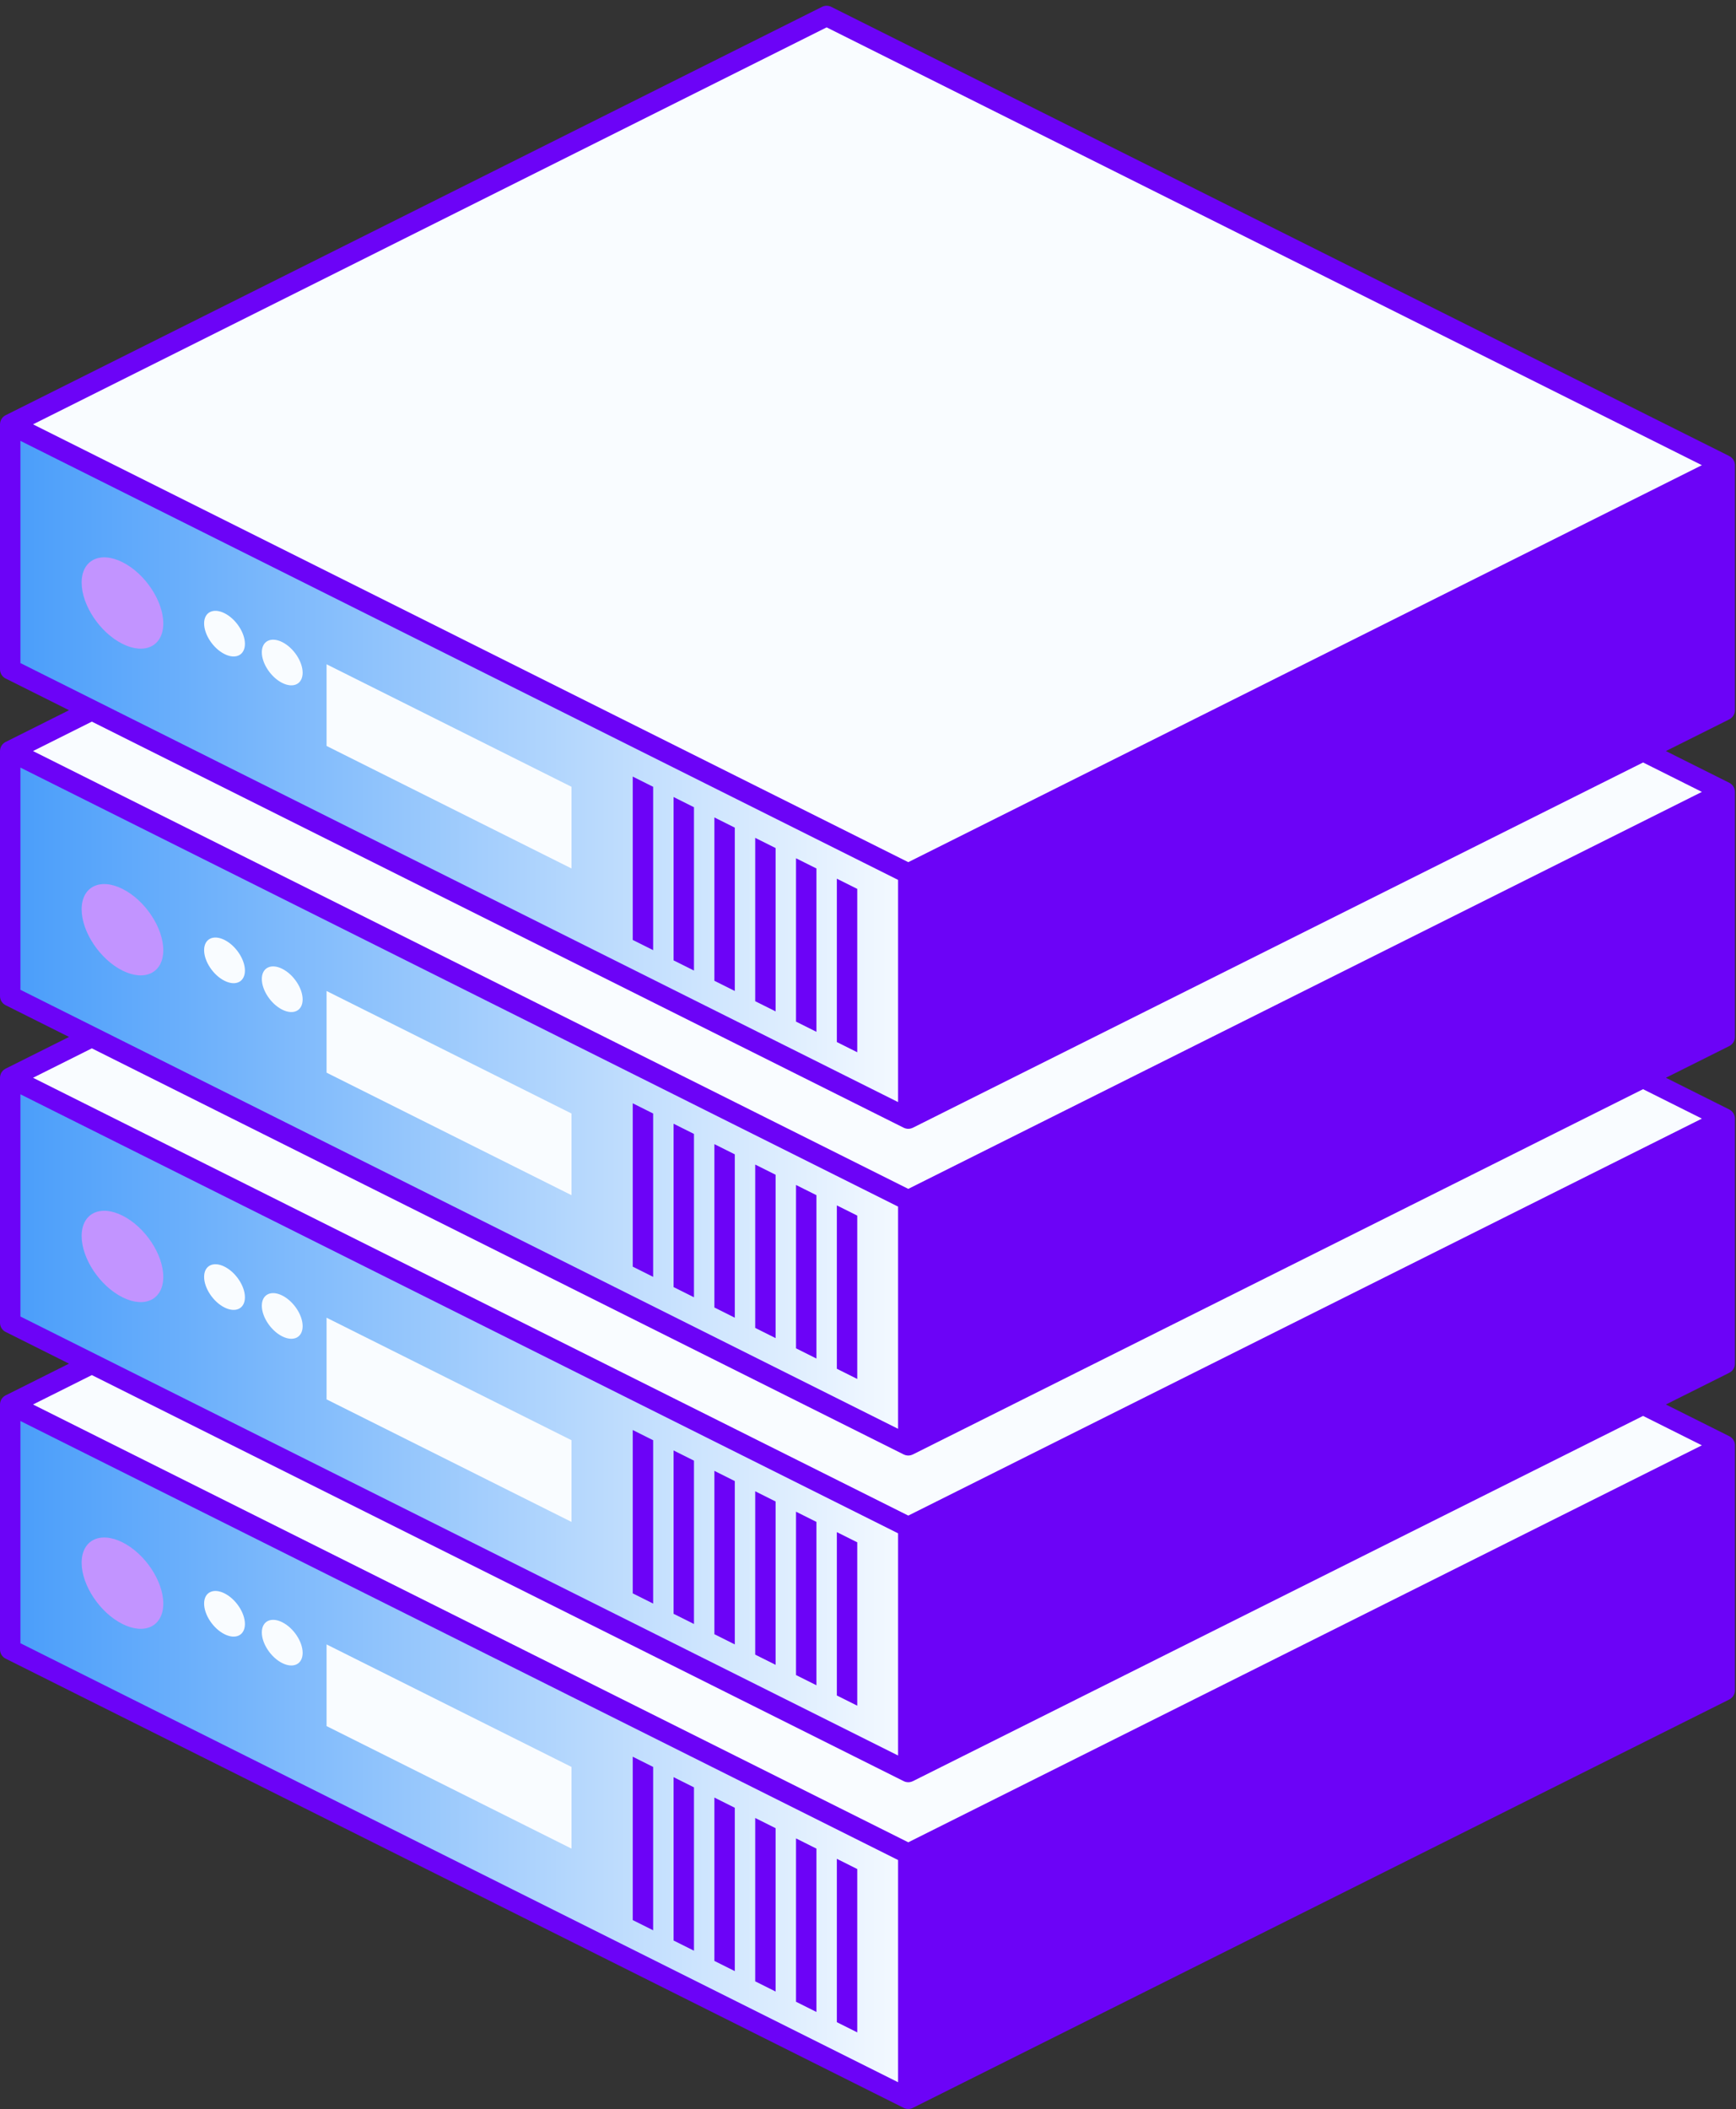
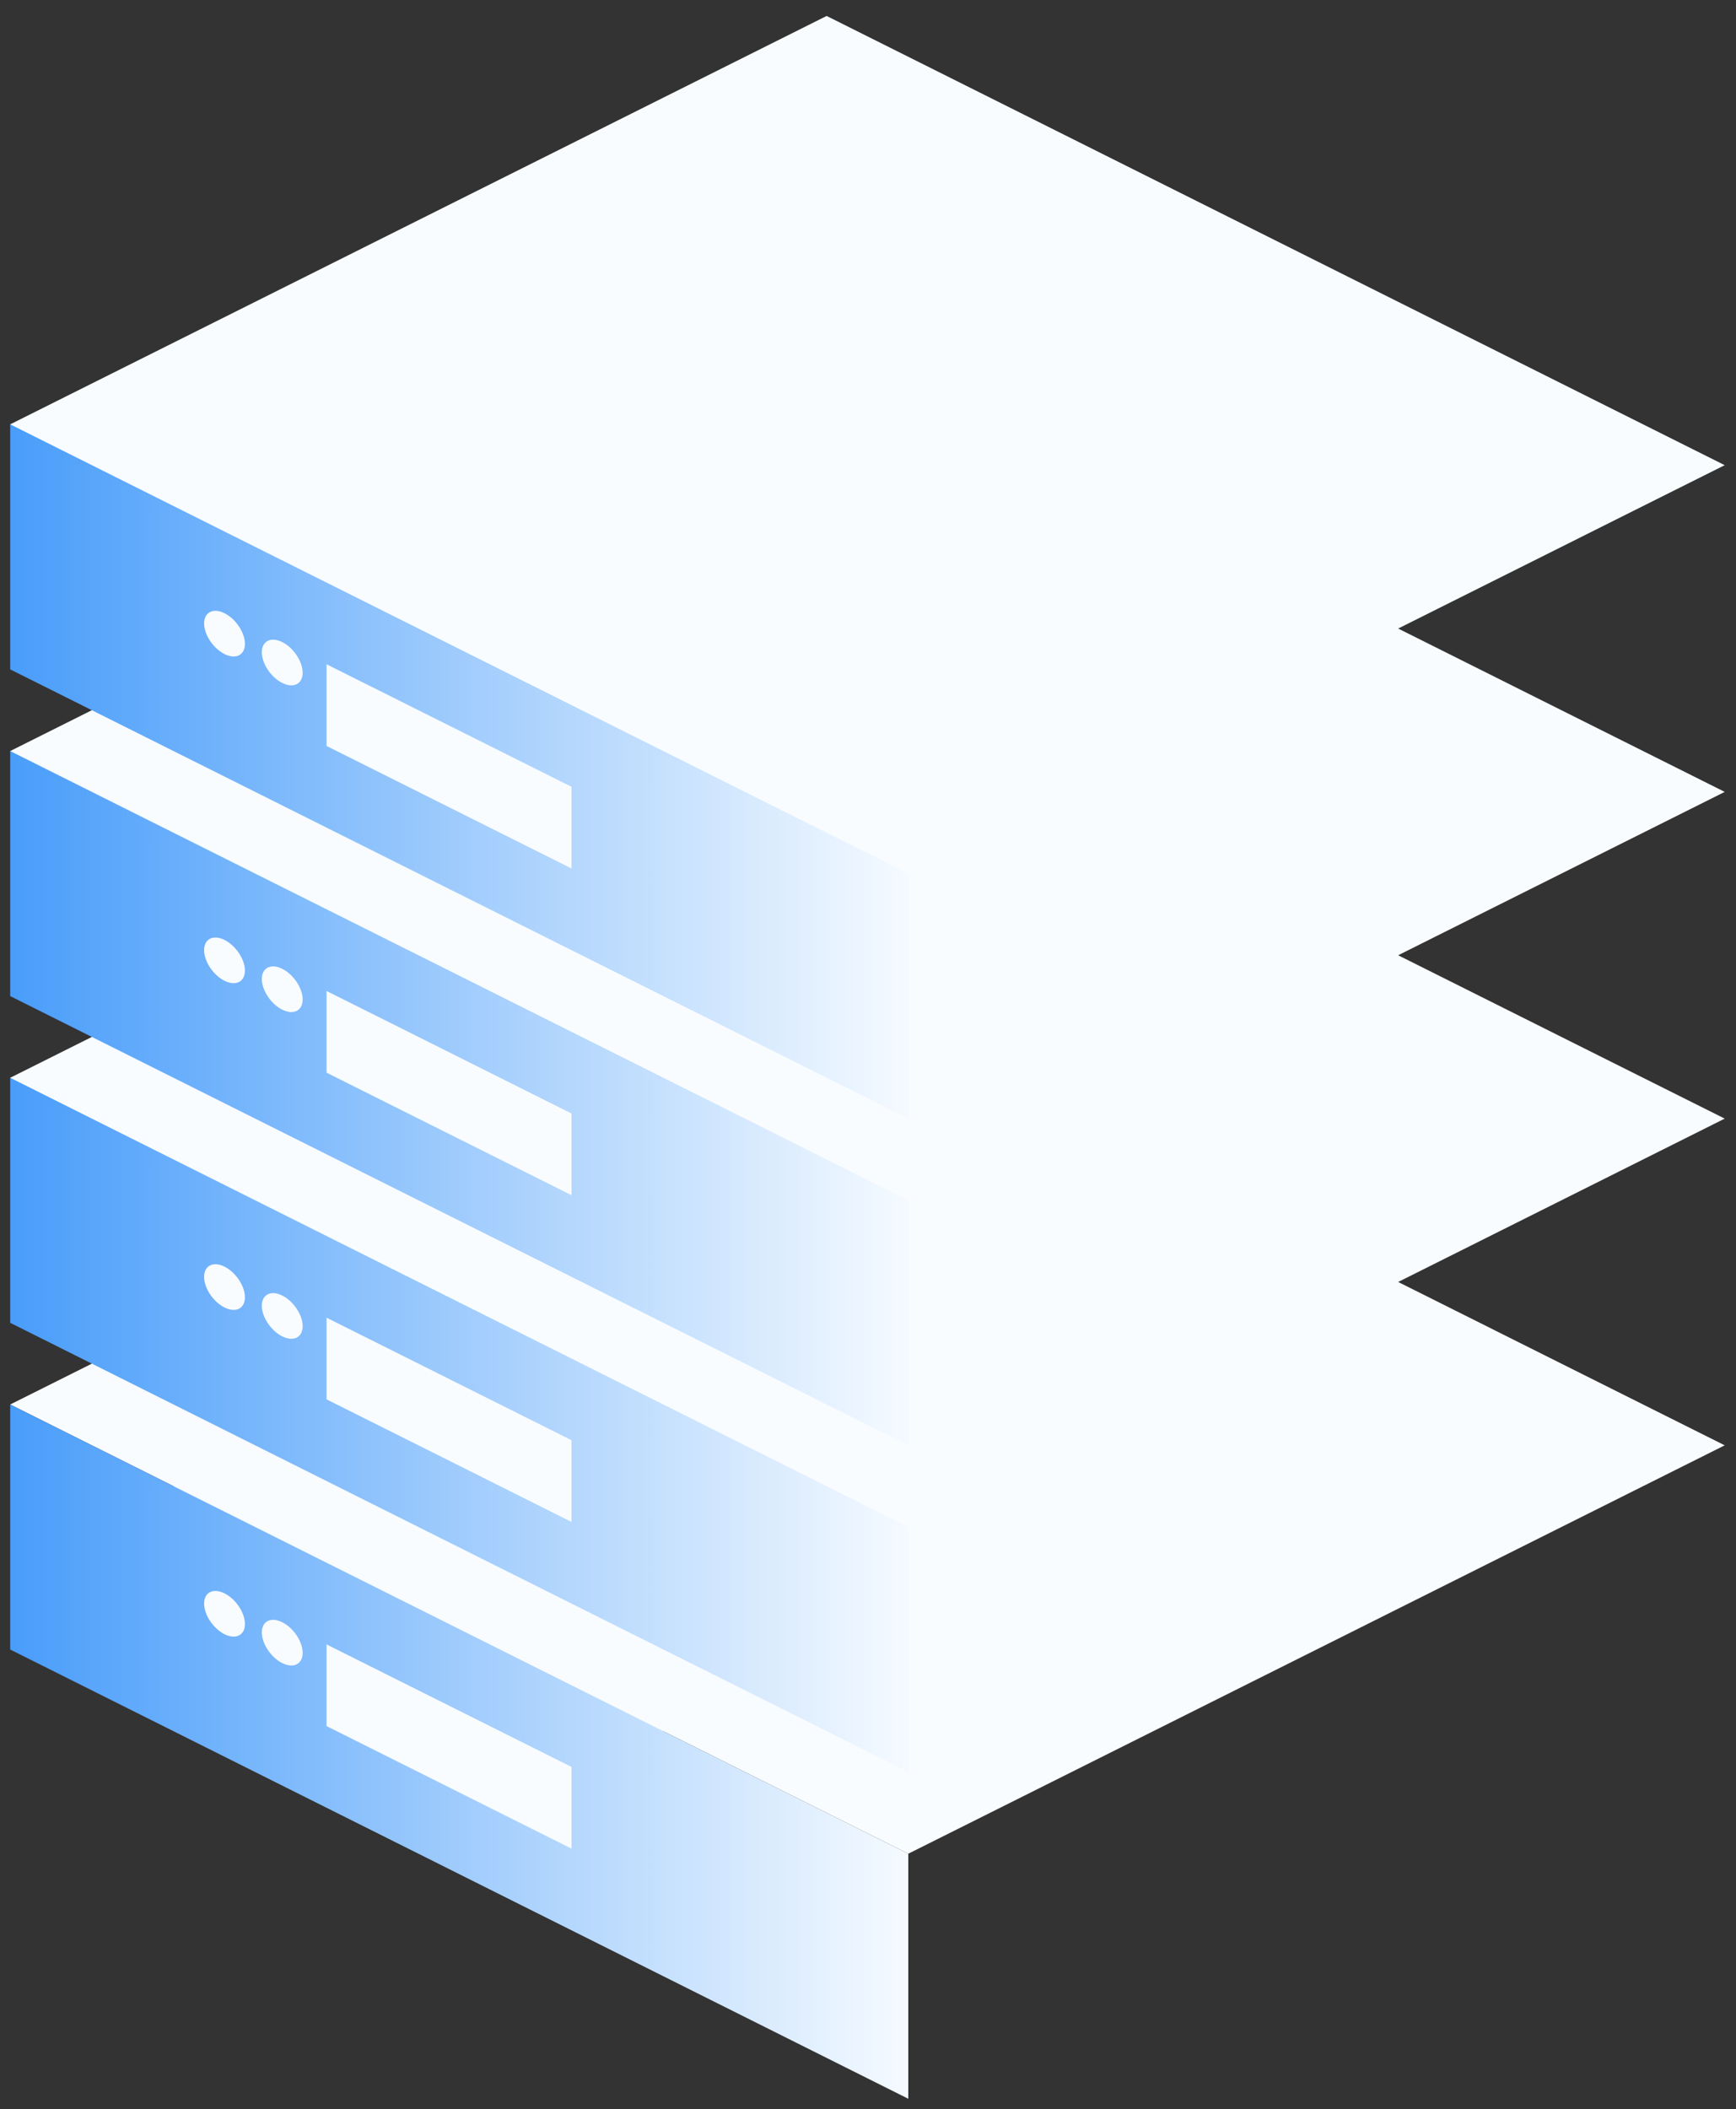
<svg xmlns="http://www.w3.org/2000/svg" width="289" height="351" viewBox="0 0 289 351" fill="none">
  <rect x="0" y="0" width="289" height="351" fill="#333333" stroke="none" />
  <g clip-path="url(#clip0_2390_5050)">
    <path fill-rule="evenodd" clip-rule="evenodd" d="M15.29 118.189L1.699 124.985L15.29 172.558L1.699 179.354L15.29 226.927L1.699 233.723L28.882 247.315V281.296L110.431 322.072V288.092L151.206 308.48L287.121 240.519L232.755 213.335L287.121 186.15L232.755 158.966L287.121 131.781L232.755 104.597L287.121 77.412L137.614 2.655L1.699 70.616L15.29 118.189Z" fill="#F9FCFF" />
    <path fill-rule="evenodd" clip-rule="evenodd" d="M151.206 308.48L1.699 233.723V274.5L151.206 349.257V308.48ZM95.141 294.038L54.366 273.65V287.242L95.141 307.631V294.038ZM151.206 254.111L1.699 179.354V220.131L151.206 294.888V254.111ZM46.985 269.96C48.861 270.897 50.383 273.181 50.383 275.057C50.383 276.932 48.861 277.693 46.985 276.756C45.11 275.818 43.587 273.534 43.587 271.659C43.587 269.783 45.11 269.022 46.985 269.96ZM37.377 265.155C39.252 266.093 40.774 268.377 40.774 270.252C40.774 272.127 39.252 272.889 37.377 271.951C35.501 271.013 33.979 268.729 33.979 266.854C33.979 264.978 35.501 264.217 37.377 265.155ZM95.141 239.669L54.366 219.281V232.873L95.141 253.262V239.669ZM151.206 199.742L1.699 124.985V165.762L151.206 240.519V199.742ZM46.985 215.591C48.861 216.528 50.383 218.812 50.383 220.688C50.383 222.563 48.861 223.324 46.985 222.387C45.11 221.449 43.587 219.165 43.587 217.29C43.587 215.414 45.11 214.653 46.985 215.591ZM37.377 210.786C39.252 211.724 40.774 214.008 40.774 215.883C40.774 217.758 39.252 218.52 37.377 217.582C35.501 216.644 33.979 214.361 33.979 212.485C33.979 210.609 35.501 209.848 37.377 210.786ZM95.141 185.301L54.366 164.912V178.504L95.141 198.893V185.301ZM151.206 145.373L1.699 70.616V111.393L151.206 186.15V145.373ZM46.985 161.222C48.861 162.159 50.383 164.443 50.383 166.319C50.383 168.194 48.861 168.956 46.985 168.018C45.11 167.08 43.587 164.796 43.587 162.921C43.587 161.045 45.11 160.284 46.985 161.222ZM37.377 156.417C39.252 157.355 40.774 159.639 40.774 161.514C40.774 163.39 39.252 164.151 37.377 163.213C35.501 162.276 33.979 159.992 33.979 158.116C33.979 156.241 35.501 155.479 37.377 156.417ZM95.141 130.932L54.366 110.543V124.136L95.141 144.524V130.932ZM46.985 106.853C48.861 107.791 50.383 110.075 50.383 111.95C50.383 113.825 48.861 114.587 46.985 113.649C45.11 112.711 43.587 110.427 43.587 108.552C43.587 106.677 45.11 105.915 46.985 106.853ZM37.377 102.048C39.252 102.986 40.774 105.27 40.774 107.145C40.774 109.021 39.252 109.782 37.377 108.844C35.501 107.907 33.979 105.623 33.979 103.747C33.979 101.872 35.501 101.111 37.377 102.048Z" fill="url(#paint0_linear_2390_5050)" />
-     <path fill-rule="evenodd" clip-rule="evenodd" d="M20.387 256.66C24.138 258.535 27.183 263.103 27.183 266.854C27.183 270.605 24.138 272.128 20.387 270.252C16.636 268.377 13.591 263.809 13.591 260.058C13.591 256.307 16.636 254.784 20.387 256.66ZM20.387 202.291C24.138 204.166 27.183 208.734 27.183 212.485C27.183 216.236 24.138 217.759 20.387 215.883C16.636 214.008 13.591 209.44 13.591 205.689C13.591 201.938 16.636 200.415 20.387 202.291ZM20.387 147.922C24.138 149.798 27.183 154.365 27.183 158.116C27.183 161.867 24.138 163.39 20.387 161.514C16.636 159.639 13.591 155.071 13.591 151.32C13.591 147.569 16.636 146.047 20.387 147.922ZM20.387 93.553C24.138 95.429 27.183 99.996 27.183 103.747C27.183 107.498 24.138 109.021 20.387 107.145C16.636 105.27 13.591 100.702 13.591 96.951C13.591 93.2 16.636 91.678 20.387 93.553Z" fill="#C294FF" />
-     <path fill-rule="evenodd" clip-rule="evenodd" d="M150.451 350.779L150.446 350.777L0.939 276.019C0.364 275.732 0 275.143 0 274.5V233.723L0.026 233.426L0.102 233.143L0.224 232.88L0.389 232.641L0.593 232.433L0.834 232.261L0.939 232.203L11.492 226.927L0.939 221.65C0.364 221.363 0 220.774 0 220.131V179.354L0.026 179.057L0.102 178.775L0.224 178.511L0.389 178.272L0.593 178.064L0.834 177.892L0.939 177.834L11.492 172.558L0.939 167.282C0.364 166.994 0 166.405 0 165.762V124.985L0.026 124.689L0.102 124.406L0.224 124.142L0.389 123.903L0.593 123.695L0.834 123.523L0.939 123.466L11.492 118.189L0.939 112.913C0.364 112.625 0 112.037 0 111.393V70.616L0.026 70.32L0.102 70.037L0.224 69.773L0.389 69.534L0.593 69.326L0.834 69.154L0.925 69.104L0.939 69.097L136.855 1.136C137.333 0.897 137.896 0.897 138.374 1.136L287.881 75.893L288.135 76.049L288.354 76.243L288.535 76.47L288.675 76.725L288.769 77.001L288.816 77.293L288.82 77.412V118.189C288.82 118.833 288.457 119.421 287.881 119.709L277.329 124.985L287.934 130.29L288.181 130.454L288.393 130.655L288.566 130.888L288.697 131.147L288.783 131.427L288.819 131.721L288.82 131.781V172.558C288.82 173.202 288.457 173.79 287.881 174.078L277.329 179.354L287.934 184.658L288.181 184.823L288.393 185.024L288.566 185.257L288.697 185.516L288.783 185.796L288.819 186.09L288.82 186.15V226.927C288.82 227.57 288.457 228.159 287.881 228.447L277.329 233.723L287.881 238.999L287.895 239.007L287.919 239.019L287.927 239.024L287.934 239.027L287.949 239.035L287.967 239.046L287.977 239.051L287.986 239.057L288 239.065L288.014 239.074L288.025 239.081L288.037 239.088L288.049 239.096L288.061 239.104L288.073 239.112L288.086 239.121L288.097 239.129L288.106 239.135L288.119 239.145L288.135 239.155L288.143 239.162L288.15 239.167L288.165 239.179L288.181 239.191L288.188 239.197L288.193 239.201L288.21 239.215L288.227 239.229L288.231 239.233L288.234 239.236L288.254 239.253L288.27 239.268L288.273 239.27L288.275 239.272L288.301 239.296L288.313 239.308L288.314 239.309C288.327 239.322 288.34 239.335 288.353 239.349L288.354 239.35L288.365 239.362L288.388 239.387L288.391 239.39L288.393 239.393L288.405 239.407L288.423 239.428L288.427 239.433L288.431 239.437L288.442 239.451L288.457 239.469L288.462 239.477L288.467 239.483L288.477 239.495L288.489 239.512L288.496 239.521L288.502 239.529L288.51 239.541L288.52 239.556L288.528 239.567L288.535 239.577L288.542 239.587L288.55 239.6L288.559 239.614L288.566 239.626L288.572 239.635L288.578 239.645L288.588 239.662L288.596 239.676L288.6 239.683L288.605 239.692L288.616 239.712L288.624 239.727L288.627 239.733L288.63 239.739L288.642 239.762L288.65 239.779L288.652 239.783L288.654 239.787L288.667 239.814L288.675 239.831L288.676 239.834L288.676 239.835L288.694 239.876L288.697 239.885L288.703 239.899L288.716 239.935L288.717 239.937L288.718 239.94L288.725 239.96L288.734 239.985L288.735 239.989L288.737 239.995L288.743 240.015L288.75 240.037L288.752 240.043L288.754 240.051L288.759 240.069L288.765 240.088L288.767 240.098L288.769 240.107L288.773 240.124L288.777 240.141L288.78 240.152L288.783 240.165L288.786 240.179L288.789 240.194L288.791 240.208L288.794 240.222L288.796 240.235L288.798 240.247L288.801 240.265L288.803 240.281L288.805 240.291L288.806 240.301L288.808 240.322L288.811 240.34L288.811 240.347L288.812 240.355L288.814 240.381L288.816 240.399L288.816 240.404L288.817 240.409L288.818 240.442L288.819 240.459V240.461C288.82 240.481 288.82 240.5 288.82 240.519V281.296C288.82 281.939 288.457 282.528 287.881 282.815L151.966 350.777L151.961 350.779L151.955 350.782L151.932 350.792L151.916 350.8L151.912 350.802L151.906 350.805L151.882 350.815L151.866 350.823L151.862 350.824L151.856 350.827L151.832 350.836L151.815 350.843L151.811 350.845L151.806 350.847L151.782 350.855L151.764 350.862L151.76 350.863L151.755 350.865L151.732 350.872L151.712 350.879L151.708 350.88L151.703 350.881L151.682 350.888L151.66 350.894L151.656 350.895L151.652 350.896L151.631 350.902L151.608 350.908L151.604 350.909L151.6 350.91L151.58 350.914L151.556 350.919L151.551 350.921L151.547 350.921L151.528 350.925L151.503 350.93L151.498 350.931L151.495 350.931L151.475 350.934L151.45 350.938L151.445 350.939L151.442 350.94L151.422 350.942L151.397 350.945L151.392 350.946L151.389 350.946L151.369 350.948L151.343 350.95H151.339L151.336 350.951L151.315 350.952L151.29 350.954H151.286L151.282 350.954L151.26 350.955L151.236 350.956H151.229H151.206H151.183H151.179H151.175L151.151 350.955L151.13 350.954H151.126L151.122 350.954L151.097 350.952L151.076 350.951L151.073 350.951H151.068L151.043 350.948L151.023 350.946L151.019 350.946L151.015 350.945L150.989 350.942L150.97 350.94L150.966 350.939L150.962 350.938L150.936 350.934L150.917 350.931L150.913 350.931L150.909 350.93L150.884 350.925L150.864 350.921L150.861 350.921L150.856 350.919L150.832 350.914L150.812 350.91L150.808 350.909L150.804 350.908L150.781 350.902L150.76 350.896L150.756 350.895L150.751 350.894L150.73 350.888L150.708 350.881L150.704 350.88L150.699 350.879L150.679 350.872L150.657 350.865L150.652 350.863L150.648 350.862L150.629 350.855L150.606 350.847L150.601 350.845L150.597 350.843L150.579 350.836L150.556 350.827L150.55 350.824L150.546 350.823L150.529 350.815L150.506 350.805L150.5 350.802L150.496 350.8L150.479 350.792L150.457 350.782L150.451 350.779ZM149.507 309.53V346.508L3.398 273.45V236.472L12.727 241.137L149.507 309.53ZM142.711 311.029L139.313 309.33V336.514L142.711 338.213V311.029ZM135.915 307.631L132.517 305.932V333.116L135.915 334.815V307.631ZM129.12 304.233L125.722 302.534V329.718L129.12 331.417V304.233ZM122.324 300.835L118.926 299.135V326.32L122.324 328.019V300.835ZM115.528 297.436L112.13 295.737V322.922L115.528 324.621V297.436ZM108.732 294.038L105.334 292.339V319.524L108.732 321.223V294.038ZM283.322 240.519L273.53 235.623L151.966 296.408L151.66 296.525L151.343 296.582L151.023 296.577L150.708 296.513L150.446 296.408L15.29 228.827L5.498 233.723L151.206 306.581L283.322 240.519ZM12.727 186.768L149.507 255.161V292.139L3.398 219.081V182.103L12.727 186.768ZM142.711 256.66L139.313 254.961V282.145L142.711 283.844V256.66ZM135.915 253.262L132.517 251.563V278.747L135.915 280.446V253.262ZM129.12 249.864L125.722 248.165V275.349L129.12 277.048V249.864ZM122.324 246.466L118.926 244.767V271.951L122.324 273.65V246.466ZM115.528 243.068L112.13 241.369V268.553L115.528 270.252V243.068ZM108.732 239.67L105.334 237.971V265.155L108.732 266.854V239.67ZM15.29 174.458L5.498 179.354L151.206 252.212L283.322 186.15L273.53 181.254L151.966 242.039L151.66 242.156L151.343 242.213L151.023 242.208L150.708 242.144L150.446 242.039L15.29 174.458ZM12.727 132.399L149.507 200.793V237.77L3.398 164.712V127.734L12.727 132.399ZM142.711 202.291L139.313 200.592V227.776L142.711 229.475V202.291ZM135.915 198.893L132.517 197.194V224.378L135.915 226.077V198.893ZM129.12 195.495L125.722 193.796V220.98L129.12 222.679V195.495ZM122.324 192.097L118.926 190.398V217.582L122.324 219.281V192.097ZM115.528 188.699L112.13 187V214.184L115.528 215.883V188.699ZM108.732 185.301L105.334 183.602V210.786L108.732 212.485V185.301ZM5.498 124.985L151.206 197.843L283.322 131.781L273.53 126.885L151.966 187.67L151.66 187.787L151.343 187.844L151.023 187.839L150.708 187.775L150.446 187.67L15.29 120.089L5.498 124.985ZM12.727 78.03L149.507 146.424V183.401L3.398 110.343V73.365L12.727 78.03ZM142.711 147.922L139.313 146.223V173.407L142.711 175.107V147.922ZM135.915 144.524L132.517 142.825V170.009L135.915 171.708V144.524ZM129.12 141.126L125.722 139.427V166.611L129.12 168.31V141.126ZM122.324 137.728L118.926 136.029V163.213L122.324 164.912V137.728ZM115.528 134.33L112.13 132.631V159.815L115.528 161.514V134.33ZM108.732 130.932L105.334 129.233V156.417L108.732 158.116V130.932ZM5.498 70.616L151.206 143.474L283.322 77.412L137.614 4.555L5.498 70.616Z" fill="#6C03F7" />
  </g>
  <defs>
    <linearGradient id="paint0_linear_2390_5050" x1="1.699" y1="209.936" x2="151.206" y2="209.936" gradientUnits="userSpaceOnUse">
      <stop stop-color="#499DFA" />
      <stop offset="1" stop-color="#F5FAFF" />
    </linearGradient>
    <clipPath id="clip0_2390_5050">
      <rect width="288.82" height="350" fill="white" transform="translate(0 0.956)" />
    </clipPath>
  </defs>
</svg>